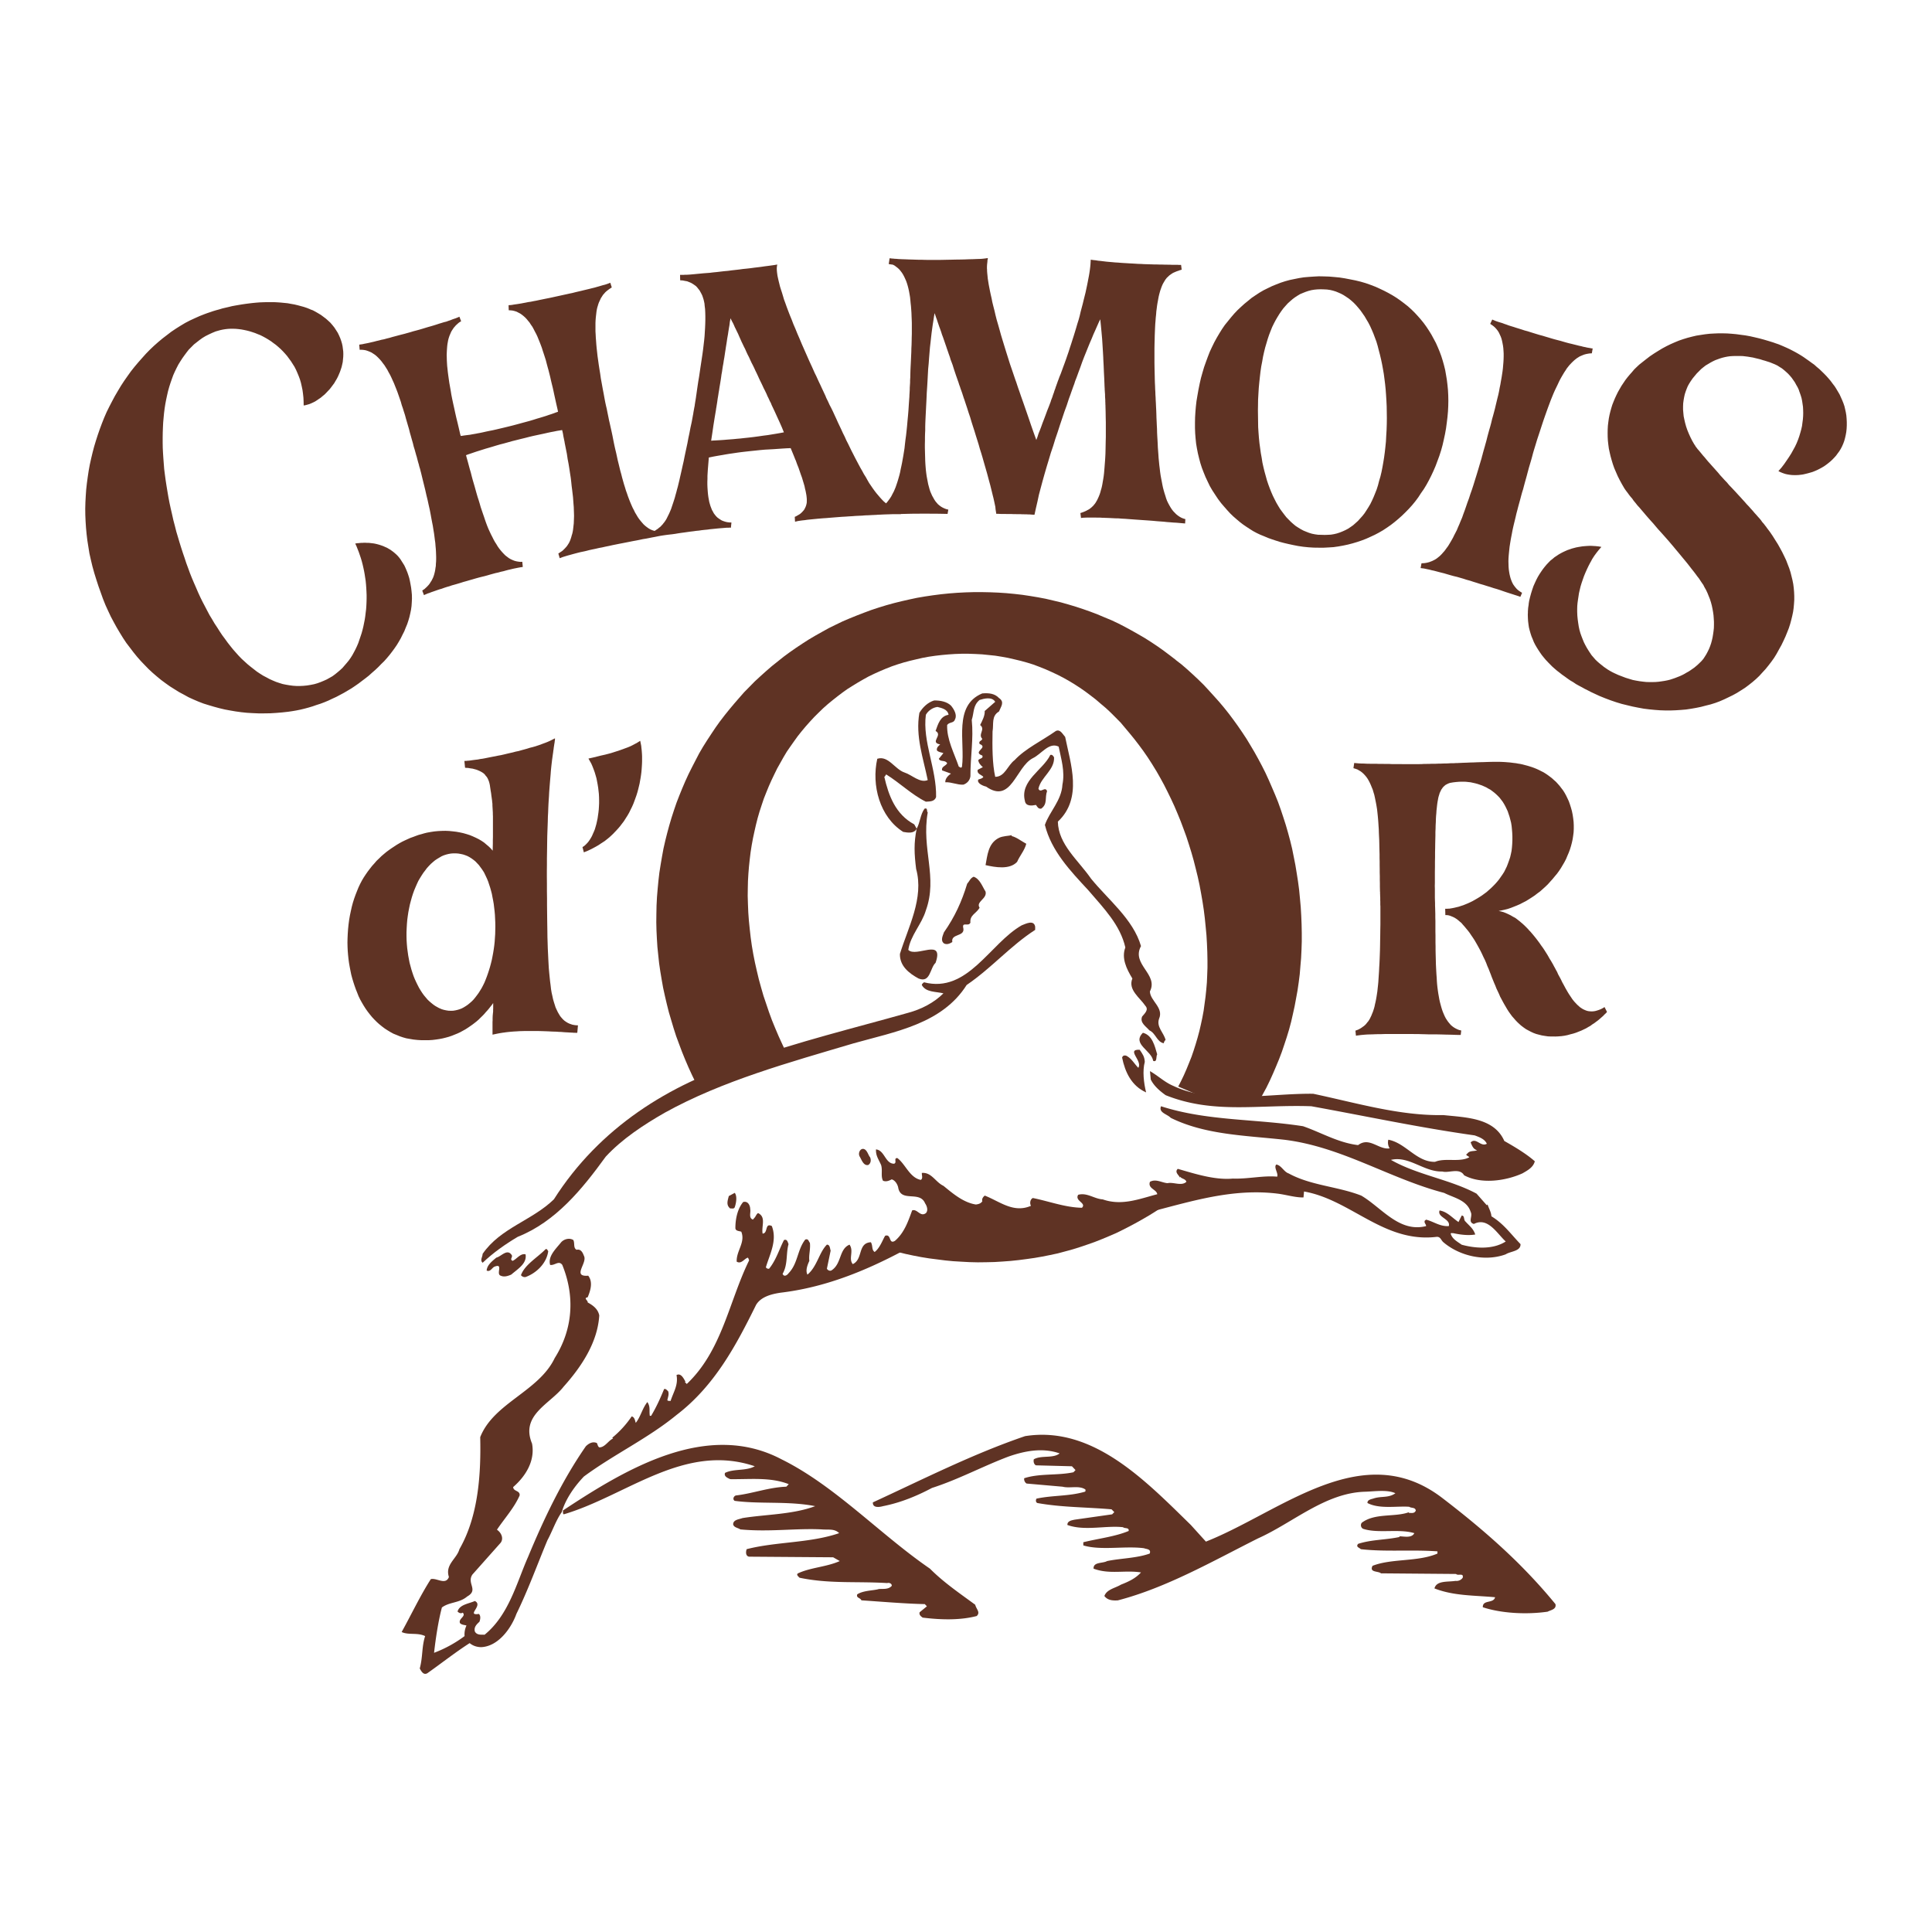
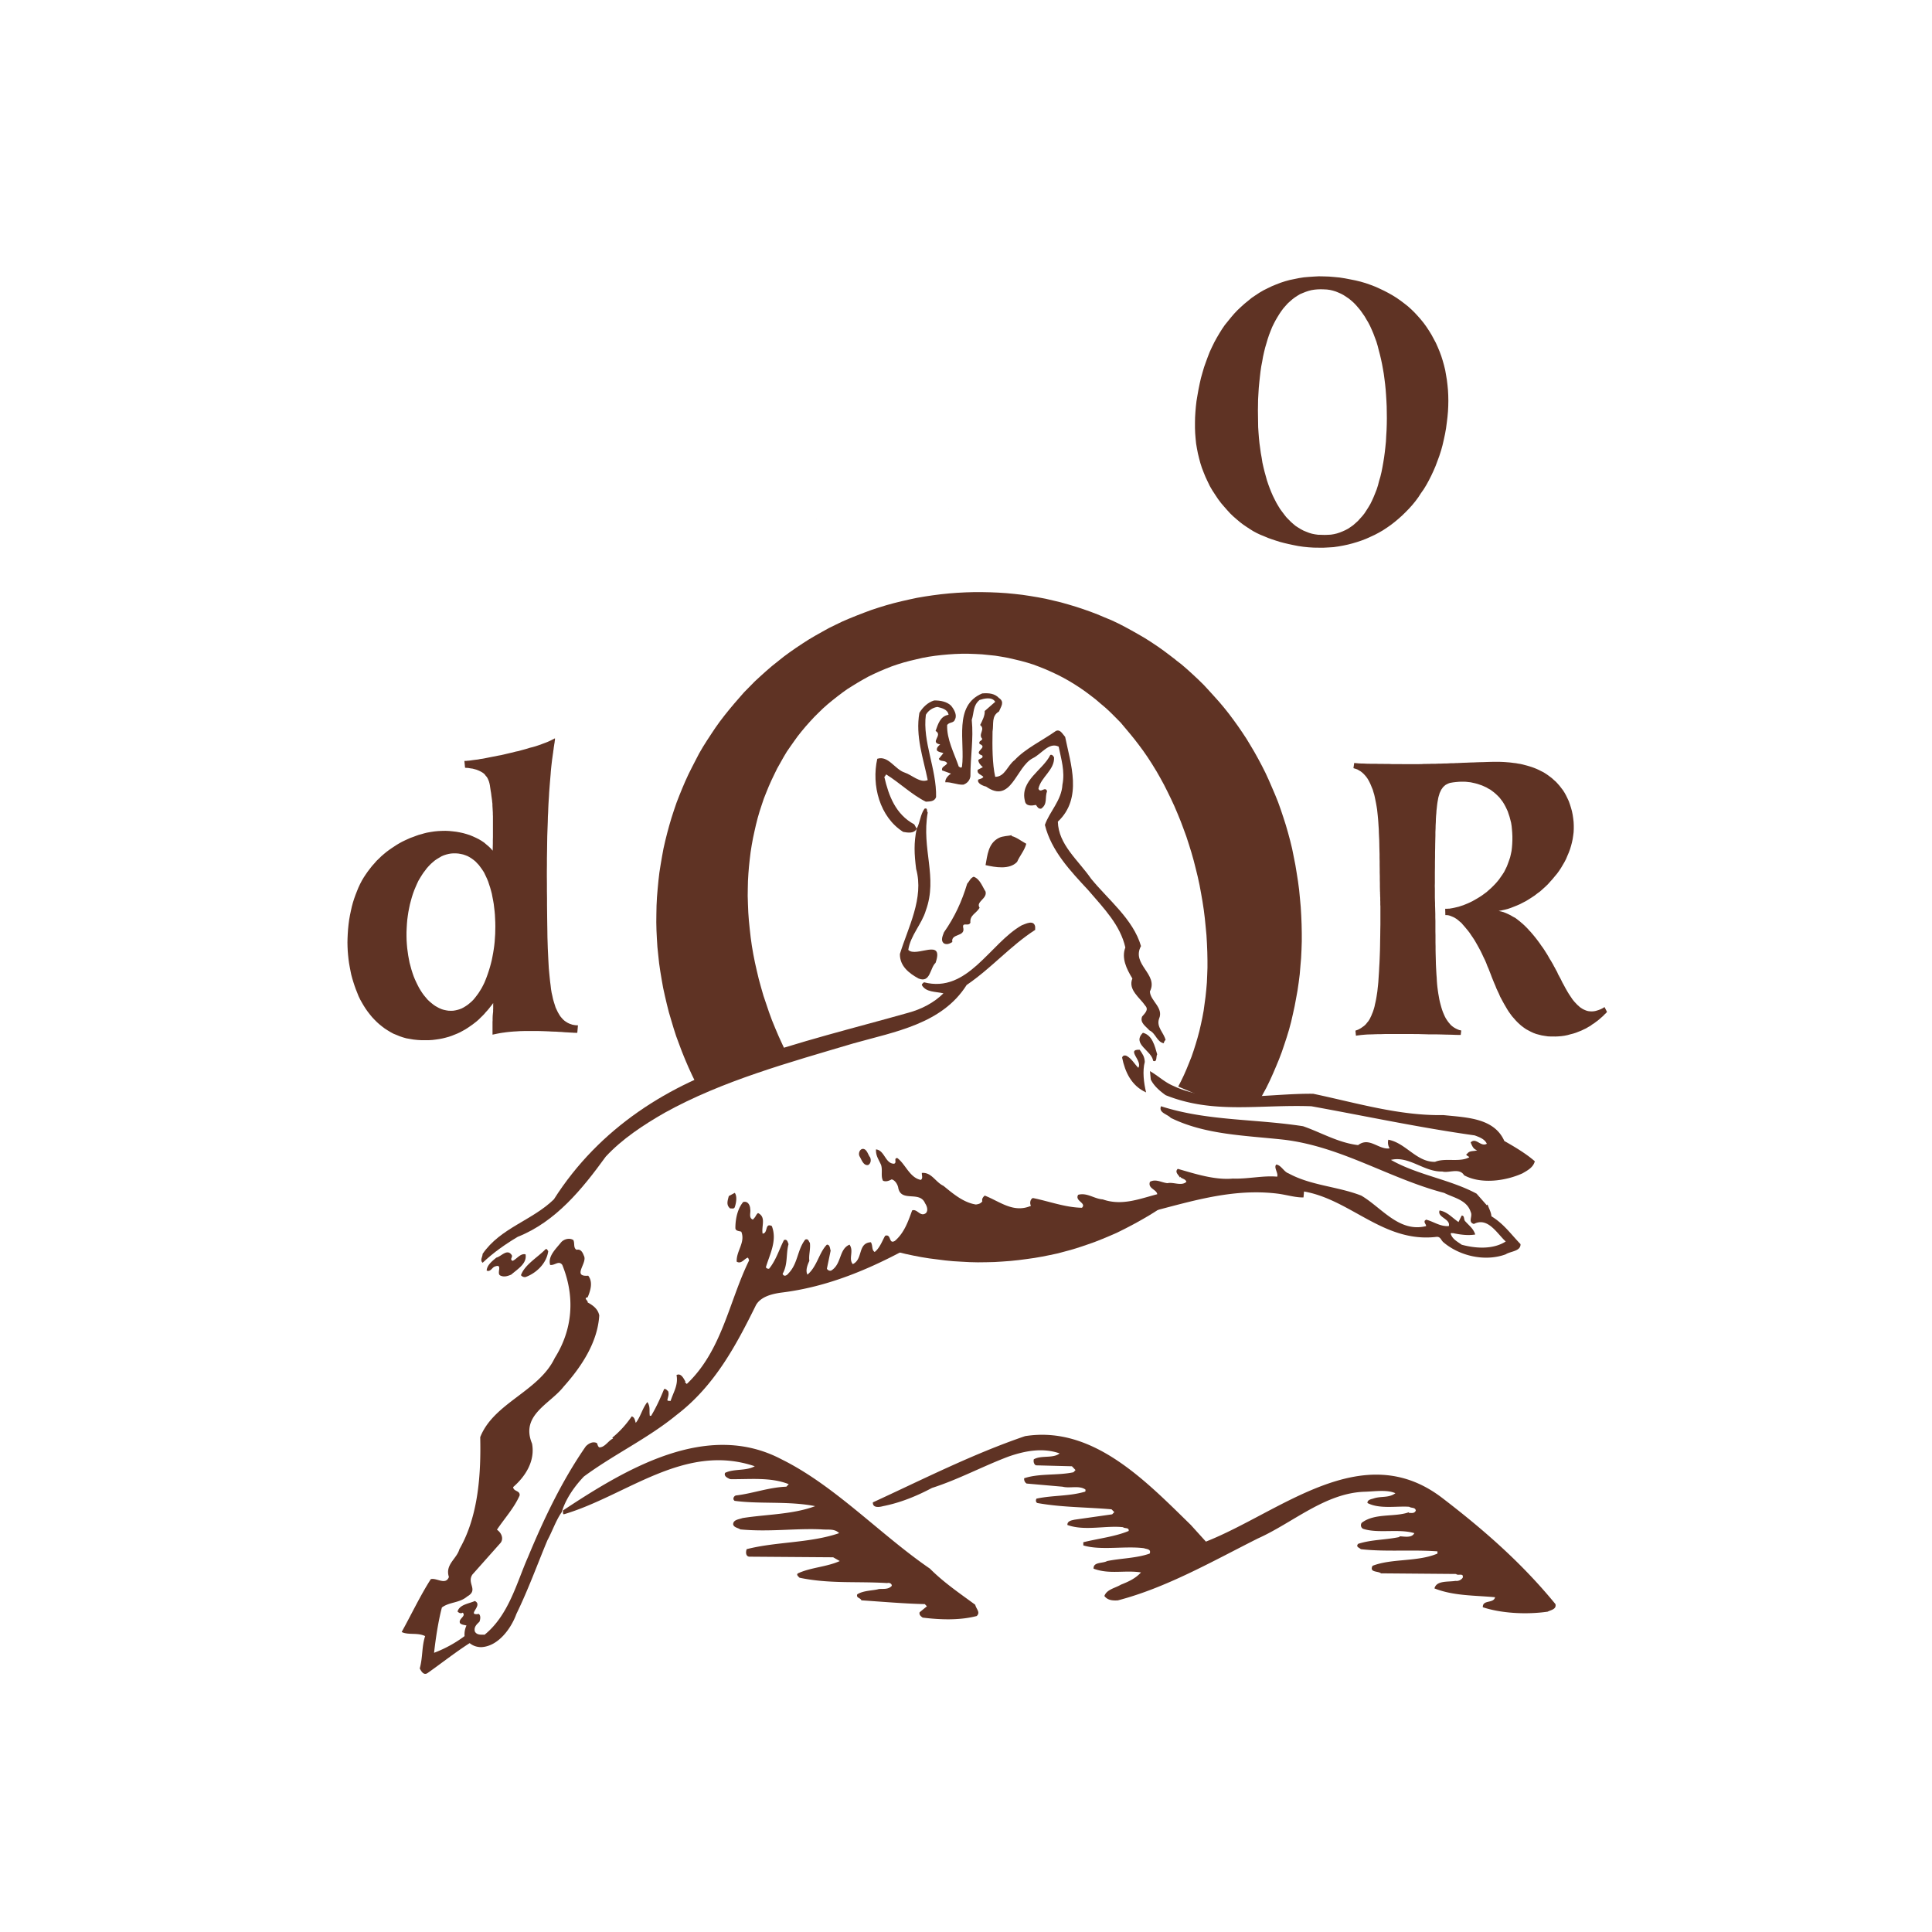
<svg xmlns="http://www.w3.org/2000/svg" width="2500" height="2500" viewBox="0 0 192.756 192.756">
  <g fill-rule="evenodd" clip-rule="evenodd">
    <path fill="#fff" d="M0 0h192.756v192.756H0V0z" />
    <path fill="#5f3324" d="M115.373 76.932l-.033-.051.033.051zM56.319 44.155h-.007l.016-.006-.009.006zM94.616 50.816l-.016-.025h.006l.01.025zM81.45 51.786v-.008l.015-.017-.015.025zM123.727 52.236l-.034-.025-.025-.032.059.057zM72.994 52.5l-.053-.035.018.01.035.025zM132.141 53.369l-.33-.01-.307-.007-.309-.043-.297-.059-.289-.087-.281-.11-.273-.111-.219-.117-.051-.026-.264-.162-.258-.167-.238-.198-.229-.203-.23-.232-.229-.235-.213-.273-.205-.272-.213-.29-.186-.307-.188-.322-.168-.332-.174-.351-.158-.365-.146-.365-.145-.392-.137-.407-.117-.426-.121-.434-.111-.452-.102-.458-.074-.477-.088-.485-.066-.483-.068-.495-.053-.527-.041-.529-.035-.543-.008-.544-.008-.57-.008-.572.008-.457.008-.604.033-.587.035-.572.053-.562.059-.551.059-.52.076-.519.094-.484.084-.484.104-.469.111-.451.129-.434.125-.425.137-.407.152-.394.154-.383.17-.348.17-.324.188-.322.188-.307.203-.298.195-.264.223-.254.223-.247.236-.213.236-.205.238-.179.258-.168.254-.153.283-.119.279-.111.281-.095.297-.076.307-.049.305-.027.314-.01.334.01.297.016.299.042.287.068.281.086.266.109.27.119.264.146.258.168.254.171.248.205.236.211.229.237.215.249.219.264.205.289.033.051.174.247.184.315.191.321.182.351.164.365.16.375.146.39.154.41.125.423.111.436.119.451.111.469.1.474.086.469.086.5.068.512.066.529.053.532.041.555.035.562.027.569.008.572.008.596-.008.594-.02.597-.035.568-.029.561-.055.554-.057.509-.07.521-.082.508-.086.486-.094.476-.111.462-.129.432-.109.426-.127.401-.154.39-.152.374-.162.359-.166.339-.191.323-.195.307-.193.296-.215.273-.223.247-.221.246-.238.214-.238.211-.254.179-.256.171-.271.144-.283.127-.277.11-.291.095-.289.068-.307.05-.312.017-.326.011zm-.067 1.274h-.504l-.51-.007-.52-.033-.51-.052-.52-.076-.52-.103-.432-.093-.436-.102-.418-.11-.406-.128-.41-.136-.383-.136-.381-.163-.375-.151-.365-.172-.359-.193-.33-.207-.348-.229-.334-.229-.322-.248-.322-.271-.027-.026-.297-.257-.307-.296-.305-.333-.291-.332-.305-.355-.316-.418-.287-.434-.273-.417-.258-.443-.211-.44-.213-.451-.188-.461-.18-.469-.15-.467-.129-.483-.119-.494-.094-.479-.084-.5-.051-.5-.041-.512-.02-.529v-.526l.01-.537.033-.544.045-.536.064-.553.096-.57.102-.578.117-.579.129-.569.154-.547.16-.543.18-.508.188-.512.195-.502.223-.479.227-.466.25-.458.262-.444.264-.425.281-.409.305-.375.309-.382.312-.365.332-.351.35-.329.348-.314.367-.3.355-.29.385-.261.391-.257.408-.238.408-.203.428-.206.432-.177.443-.171.449-.146.461-.126.449-.092.471-.096.482-.075.486-.042.502-.034.5-.027.512.01.518.017.52.044.52.05.533.083.539.104.518.103.514.125.5.146.484.17.461.177.441.198.449.213.426.221.418.236.408.254.391.274.373.28.367.289.35.315.33.325.07.076.244.264.297.339.283.349.271.375.254.383.246.4.221.408.223.417.189.425.184.441.164.443.145.459.129.46.117.475.086.494.082.493.062.51.049.512.027.526.01.536-.01.528-.027.538-.049.55-.068.562-.076.571-.102.57-.121.561-.127.553-.143.52-.172.535-.188.509-.188.504-.213.494-.221.475-.238.47-.246.449-.264.434-.281.4-.271.417-.299.401-.314.382-.332.366-.34.347-.342.332-.365.325-.365.305-.373.289-.391.273-.402.265-.416.239-.398.21-.426.197-.436.196-.439.169-.453.153-.457.136-.469.122-.477.101-.477.085-.477.068-.484.031-.494.026h.004zM52.048 55.972l-.024-.028h.009l.015.028z" />
-     <path d="M70.951 43.969l.118-.775.111-.766.121-.757.127-.757.007-.042.008-.079.018-.1.018-.103.017-.112.025-.152.026-.162.025-.17.025-.195.035-.197.034-.211.033-.221.043-.24.034-.239.043-.254.043-.255.042-.264.042-.272.035-.271.052-.275.041-.287.044-.283.05-.264.042-.289.051-.281.042-.271.043-.29.043-.271.04-.271.044-.265.042-.266.034-.246.043-.248.042-.235.033-.233.035-.211.034-.215.034-.185.025-.18.018-.171.025-.126.025-.146.018-.111.077.153.084.171.085.15.093.198.086.203.111.223.102.214.117.235.103.239.11.248.11.247v.007l.121.247.128.271.135.264.119.274.127.273.136.262.128.281.126.272.129.247.136.278.119.264.127.258.127.272.111.247.118.248.121.245.109.229.104.229.11.214.103.21.094.198.076.186.086.17.077.162.067.153.069.13.058.107.035.103.045.101.025.061.024.042.256.544.247.543.238.52.222.503.196.483-.358.068-.39.068-.418.068-.434.071-.458.058-.468.068-.501.067-.52.061-.417.043-.374.043-.366.031-.349.035-.34.026-.324.025-.086.008-.204.017-.279.019-.273.017-.245.014-.239.011-.214.017zm-28.65 15.405l.11-.051.12-.051.144-.061.153-.05.034-.009.137-.059.195-.067.195-.068.222-.078.221-.076.238-.067.23-.085.263-.086.085-.025.18-.05.263-.092.289-.079.282-.082.29-.087.288-.092.307-.085.297-.087.297-.084.297-.087.299-.084.296-.076.29-.069.28-.076.289-.085.282-.078.28-.075.265-.057.254-.072.264-.058.239-.068.229-.06.22-.05.213-.052.187-.042.188-.036.153-.032.153-.028.137-.025.111-.014.092-.018-.051-.512-.204.008-.204-.025-.187-.033-.196-.054-.186-.074-.188-.087-.17-.1-.171-.129-.178-.136-.153-.153-.162-.171-.153-.179-.153-.192-.145-.205-.136-.229-.144-.222-.136-.246-.127-.257-.128-.247-.128-.273-.127-.278-.119-.291-.111-.296-.109-.308-.104-.315-.11-.315-.11-.324-.111-.33-.094-.332-.101-.333-.111-.34-.102-.349-.093-.331-.094-.342-.102-.347-.102-.351-.093-.347-.087-.351-.102-.346-.092-.34-.093-.35-.093-.332-.052-.188-.051-.196.178-.068.204-.069.223-.075.246-.085.256-.085.281-.087.289-.092.298-.094.322-.092.35-.104.366-.111.383-.111.392-.1.398-.111.426-.12.435-.108.441-.111.426-.103.392-.102.4-.095.382-.082.366-.078.356-.076.341-.078.314-.067.314-.058.29-.061.263-.042.257-.043.05.204.042.197.026.178.035.17.102.495h-.01l.019.075.108.544.103.518.076.512.094.493.076.468.069.458.069.443.05.425.042.408.051.393.042.357.043.365.025.348.024.324.026.316.009.296.01.297.008.275-.008.262-.01.256-.009.237-.026.231-.024.212-.025.213-.034.193-.043.189-.05.151-.045.173-.053.161-.05.146-.059.136-.069.144-.077.121-.076.118-.085.118-.083.092-.095.105-.103.1-.092.093-.11.085-.111.07-.118.083-.111.067.136.47.135-.05.153-.06.161-.051.196-.06.197-.058.222-.059.22-.062.255-.069.256-.067.271-.068.29-.06.076-.015.221-.051.298-.078.314-.068.325-.067.324-.076.331-.061.332-.076.349-.07.34-.076.332-.067.34-.069.349-.067.34-.067.349-.069.34-.068.331-.06.333-.067.322-.069.323-.051.306-.06.298-.06.281-.051.282-.058.271-.052h.008l.272-.043.288-.041.29-.036.291-.032.306-.042.297-.051.298-.045.298-.039.306-.044.307-.043.298-.035.298-.042.271-.026.281-.042.291-.032.27-.025.257-.037.264-.025.245-.025.23-.024.222-.02.204-.016.203-.016.18-.017.16-.01h.146l.128-.009.111.009.016-.176.035-.343-.214-.007-.137-.019-.067-.006-.188-.044-.186-.06-.173-.068-.151-.093-.154-.104-.136-.101-.128-.129-.118-.145-.11-.146-.086-.167-.093-.161-.077-.197-.076-.196-.06-.204-.06-.213-.042-.229-.043-.23-.033-.247-.025-.246-.018-.247-.017-.255-.01-.271v-.289l.01-.283v-.289l.017-.296.018-.298.025-.307.025-.308.026-.314.025-.315.247-.05.247-.051.28-.051.297-.052.306-.05.331-.06.36-.058.374-.053.392-.059.391-.053.434-.05.45-.05.493-.051.495-.052.485-.044.467-.025.459-.026.442-.031.417-.029.407-.025.392-.015.171.415.168.409.137.349h-.007l.017.009.018.035.135.382.146.364.117.34.111.325.112.305.093.309.084.28.077.262.052.257.059.236.041.214.037.204.025.204.015.186v.197l-.006.17-.034.161-.043.154-.06.144-.068.136-.068.118-.096.111-.101.111-.11.103-.103.085-.128.076-.127.075-.118.067-.139.062.028.484.117-.025.138-.035.151-.025.17-.025.196-.025.205-.021.229-.035.239-.025.247-.025.263-.026.187-.018.085-.009.289-.025.299-.025.28-.017.315-.027.314-.025.315-.026.323-.025.331-.025.341-.018.324-.024.33-.018.332-.026.332-.017.332-.014.323-.028.297-.008.307-.018.18-.008.382-.018.05-.009.291-.01.288-.015.264-.01.258-.007.245-.009.23-.008h.764v-.017l.366-.007.426-.011.416-.008h.452l.452-.008h.476l.493.008h.51l.511.008.553.011.076-.427-.203-.05-.179-.067-.18-.085-.16-.092-.151-.111-.156-.128-.127-.145-.128-.153-.118-.179-.103-.186-.112-.197-.094-.214-.086-.197-.075-.229-.067-.248-.069-.254-.051-.264-.052-.272-.051-.271-.041-.297-.036-.3-.025-.296-.024-.314-.017-.323-.008-.314-.01-.332-.008-.333-.009-.321v-.34l.009-.349v-.352l.008-.34.018-.356v-.358l.009-.356.015-.348.017-.357.018-.351.018-.356.016-.33.019-.357.017-.351.016-.339.008-.229.018-.265.018-.271.018-.289.018-.308.017-.305.016-.317.018-.312.016-.313.053-.555.041-.562.044-.536.042-.511.058-.493.052-.477.051-.45.06-.443.058-.415.062-.383.058-.392.061-.365.076.204.069.21.084.222.076.238.077.222.086.254.093.248.093.265.085.271.103.272.094.271.1.29.093.272.018.043.077.24.102.289.095.28.102.282.082.279.104.271.096.257.085.279.083.258.085.253.085.254.085.239.083.24.079.219.068.221.075.197.062.196.066.18.06.168.051.146.042.136.043.129.032.101.026.084.027.069.017.042.151.459.145.435.145.458.154.45.136.461.143.451.146.45.137.451.139.442.141.451.121.434.133.417.129.432.119.42.119.415.117.406.113.394.104.39.1.375.104.375.086.348.082.333.078.322.078.307.068.305.059.281.057.265.025.264.035.219.035.222h.223l.209.011h.537l.01.007h.518l.195.01h.197l.188.007h.35l.145.008h.15l.129.009h.213l.092.007h.154l.238.019.264.016.143-.655.154-.662.146-.683.178-.669.188-.7.195-.696.205-.705.211-.698.213-.714.23-.68.215-.7.238-.697.219-.679.229-.68.223-.665.23-.629.211-.647.078-.211.084-.23.086-.249.094-.261.094-.266.102-.271.092-.291.111-.281.104-.279.102-.283.203-.543.18-.512.195-.507.197-.486.184-.458.189-.462.188-.433.17-.417.18-.4.168-.382.17-.384.164-.34.064.63.062.655.059.665.043.67.041.673.033.595-.006.017.006.018v.051l.035.646.027.664.033.638.025.63v.075l.008.068v.086l.01.103v.111l.008.11.008.125.01.135.01.129v.144l.006.154.01.135.008.147v.134l.008.137v.128l.01.119v.103l.016.544.008.537.012.518v1.438l-.012.441-.008.425-.008.401-.008.374-.018.375-.023.358-.027.346-.025.326-.025.305-.025.29-.035.289-.041.265-.043.247-.041.247-.045.229-.051.214-.061.204-.049.186-.051.161-.068.179-.068.161-.068.146-.068.144-.076.127-.068.119-.084.121-.086.101-.084.103-.094.086-.086.082-.102.079-.096.075-.102.059-.102.051-.109.061-.111.051-.119.05-.111.043-.117.042-.121.037.061.493.137-.019.16-.01.18-.007.188-.007h.689l.254.007h.281l.279.017h.18l.018.008h.092l.309.011.322.016.324.017.33.006.334.028.324.016.355.027.35.026.348.025.357.025.348.025.359.024.365.026.35.027.348.033.338.025.342.025.314.034.334.025.305.026.314.017.287.025.299.026.273.025.018-.333.008-.101-.084-.025-.119-.035-.189-.076-.186-.104-.17-.117-.17-.136-.143-.146-.156-.162-.137-.178-.127-.195-.119-.206-.119-.22-.111-.23-.092-.249-.076-.253-.086-.265-.076-.264-.076-.287-.062-.299-.057-.306-.062-.314-.057-.317-.047-.33-.039-.34-.043-.341-.033-.349-.035-.35-.023-.358-.027-.357-.025-.34-.016-.372-.02-.368-.023-.374-.018-.367-.008-.374-.02-.367-.016-.372-.018-.369-.01-.364-.014-.375-.018-.347-.016-.358-.02-.35-.008-.237-.018-.264-.008-.282-.018-.289-.01-.306-.016-.306-.01-.315-.006-.314-.008-.324-.012-.534-.008-.512v-1.454l.008-.451.012-.426.008-.406.016-.4.016-.374.018-.357.027-.326.025-.332.033-.305.023-.307.037-.279.033-.265.041-.264.045-.236.043-.24.041-.214.051-.21.051-.188.053-.188.059-.161.059-.171.061-.151.061-.14.068-.125.076-.129.066-.109.07-.112.066-.082.076-.097.086-.075.051-.051.035-.036.084-.075.094-.067.086-.062.092-.06.094-.058.102-.043.094-.042.104-.044.109-.042.111-.033.1-.043.121-.035.109-.031-.059-.479h-.244l-.104-.009h-.572l-.168-.009h-.197l-.195-.008h-.195l-.229-.008h-.23l-.246-.008h-.254l-.258-.01-.264-.007-.271-.01-.271-.007-.283-.018-.289-.007-.289-.019-.289-.017-.297-.015-.299-.019-.289-.017-.271-.018-.297-.025-.289-.016-.287-.027-.293-.025-.279-.025-.273-.033-.281-.034-.262-.026-.256-.042-.254-.026-.238-.036-.012.223-.016.247-.025.264-.033.271-.043.298-.051.299-.061.315-.059.314-.068.34-.076.356-.076.357-.094.373-.094.375-.092.382-.104.39-.104.393-.092.4-.109.4-.121.381-.119.409-.121.401-.125.406-.129.4-.127.401-.129.389-.127.4-.135.39-.129.376-.135.375-.129.347-.127.35-.127.348-.137.332-.121.333-.016.032-.016.044-.025.067-.027.085-.033.093-.041.11-.037.111-.051.128-.039.136-.053.136-.051.143-.043.147-.053.136-.049.143-.045.146-.049.13-.051.126-.043.119-.031.111-.174.459-.17.424-.154.42-.152.406-.152.39-.025.068-.111.314-.137.358-.137.34-.102.325-.117.304-.271-.749-.258-.738-.254-.749-.256-.74-.246-.708-.246-.696-.084-.248-.088-.254-.094-.264-.1-.298-.094-.289-.111-.307-.104-.307-.109-.322-.104-.305-.211-.614-.195-.622-.188-.595-.178-.579-.172-.561-.162-.537-.143-.518-.145-.512-.137-.468-.119-.466-.104-.453-.109-.422-.104-.419-.076-.393-.086-.373-.076-.358-.066-.34-.061-.314-.049-.315-.043-.27-.025-.265-.027-.266-.018-.229v-.16l-.01-.061v-.204l.01-.188.018-.17.01-.085.008-.076v-.078l.01-.068.018-.069.008-.05v-.076l-.105.016-.125.018-.145.018-.154.017-.17.014-.379.011-.404.017-.415.01-.427.017-.433.009-.451.006-.434.01-.453.008-.458.01-.443.007H92.49l-.305-.007-.29-.01h-.298l-.281-.008-.273-.01-.254-.006-.247-.009-.255-.011-.229-.006-.221-.01-.205-.009-.188-.019-.171-.007-.161-.018-.134-.007-.121-.018-.102-.009-.086.578.213.035.194.025.179.092.161.122.163.126.145.136.135.163.127.168.119.188.111.212.094.203.095.214.084.237.074.247.07.271.06.272.051.283.051.297.032.299.027.305.035.314.025.332.023.333.011.33.015.349.011.321v1.084l-.011.357-.006.365-.009.365-.019.367-.007.372-.018.376-.016.365-.017.364-.019.359-.016.357-.01.365-.007.357v.035l-.01.049v.078l-.008.094v.212l-.007.129-.009.136-.009.146-.009.143v.145l-.007.153-.009.154-.008.136-.01.145-.003.153-.009.119-.009.118-.041.586-.035.54-.044.534-.05.518-.044.512-.049.476-.051.46-.061.442-.05.427-.043.407-.058.372-.062.383-.066.367-.061.34-.067.324-.069.314-.058.307-.069.278-.075.265-.077.264-.076.239-.078.228-.076.221-.086.204-.086.204-.093.172-.083.161-.086.169-.075.111-.019.036-.101.142-.102.137-.093.121-.103.118-.025.024-.036-.034-.194-.163-.18-.185-.186-.205-.18-.211-.188-.222-.17-.221-.187-.257-.178-.262-.188-.274-.164-.287-.165-.299-.189-.298-.168-.314-.182-.315-.179-.332-.176-.333-.179-.34-.172-.339-.18-.35-.161-.331-.178-.367-.178-.346-.163-.368-.179-.355-.161-.357-.171-.358-.169-.357-.163-.365-.168-.361-.162-.354-.171-.351-.169-.321-.155-.342-.169-.34-.092-.23-.111-.234-.127-.274-.129-.273-.128-.28-.143-.297-.137-.298-.135-.3-.154-.307-.272-.612-.271-.586-.255-.579-.248-.561-.239-.543-.221-.529-.222-.511-.196-.483-.205-.476-.168-.443-.18-.436-.161-.415-.153-.408-.136-.383-.136-.367-.102-.349-.1-.332-.103-.314-.093-.297-.069-.282-.068-.273-.052-.229-.05-.229-.016-.085-.019-.136-.025-.19-.018-.193-.006-.172.007-.143.018-.136.025-.128-.289.049-.306.043-.324.044-.331.041-.341.051-.35.044-.356.042-.374.051-.375.042-.374.037-.356.049-.383.044-.375.042-.382.051-.375.033-.365.042-.357.043-.365.035-.35.043-.333.025-.322.024-.315.032-.281.025-.281.028-.264.024-.246.02-.23.014h-.179l-.154.011h-.366l.011.543.254.017.221.044.221.039.197.078.187.077.178.103.162.11.155.111.127.136.111.143.119.146.093.168.094.172.086.179.067.197.06.185.051.214.042.201.018.214.042.333.017.346.009.359v.382l-.009.375-.017.4-.025.416-.025.418-.042.432-.052.444-.052.442-.061.454-.068.458-.068.452-.069.45-.067.46-.068.459-.077.453-.068.449-.067.459-.062.443-.007.034-.008.053-.01.066-.008.084-.016.095-.017.11-.018.12-.024.128-.018.126-.025.146-.016.145-.028.127-.025.137-.026.142-.025.137-.026.146-.015.128-.026.108-.018.111-.109.59-.121.551-.102.536-.11.519-.093.503-.102.475-.094.439-.095.454-.084.426-.094.409-.086.39-.084.374-.084.365-.076.343-.08.33-.076.315-.084.3-.069.272-.078.271-.067.254-.078.247-.074.229-.078.231-.068.204-.068.205-.076.185-.077.18-.077.17-.077.153-.075.151-.068.14-.076.133-.085.127-.085.12-.086.103-.076.103-.093.092-.087.102-.093.079-.102.075-.085.078-.103.067-.102.069-.094.067-.042.015-.035-.006-.194-.062-.179-.075-.179-.103-.169-.12-.162-.126-.171-.153-.144-.164-.152-.178-.153-.195-.137-.196-.134-.228-.135-.223-.119-.246-.13-.247-.117-.265-.119-.278-.111-.283-.11-.289-.103-.305-.102-.281-.094-.315-.102-.322-.094-.332-.093-.333-.083-.332-.096-.34-.084-.348-.085-.35-.086-.346-.077-.358-.075-.349-.086-.358-.076-.332-.076-.359-.068-.346-.069-.357-.076-.357-.076-.34-.078-.351-.052-.236-.059-.248-.052-.264-.059-.289-.061-.298-.058-.299-.069-.287-.068-.308-.06-.307-.102-.562-.102-.536-.095-.526-.092-.503-.068-.483-.077-.469-.068-.443-.059-.426-.058-.408-.043-.4-.043-.382-.034-.365-.025-.351-.026-.328-.016-.326-.019-.314v-.842l.01-.239.018-.239.025-.236.025-.214.025-.212.033-.196.044-.197.052-.168.05-.172.061-.168.068-.146.067-.144.06-.135.042-.061h.008l-.008-.007.042-.055.076-.125.085-.121.095-.1.084-.103.102-.094.111-.093.111-.085.102-.076.12-.077.119-.076-.146-.467-.11.042-.127.05-.145.049-.161.054-.18.043-.195.057-.205.061-.222.061-.229.067-.248.059-.264.067-.254.061-.281.067-.279.069-.29.067-.29.068-.306.079-.28.057-.306.068-.315.068-.307.068-.306.067-.308.067-.306.068-.306.062-.299.059-.289.06-.296.06-.282.061-.279.051-.272.057-.257.035-.237.05-.23.042-.229.044-.213.035-.196.031-.186.026-.17.025-.146.027-.146.017-.11.007-.094.009.017.502.204.01.206.025.195.05.188.061.178.093.179.093.161.111.17.136.162.145.153.161.144.179.136.161.137.215.145.204.129.236.118.233.136.254.12.253.11.272.111.271.112.29.108.289.096.309.102.307.102.314.102.323.085.332.084.314.093.332.086.341.085.339.077.348.084.35.087.35.076.34.075.357.077.348.078.356.076.34.077.333.076.35-.204.069-.214.081-.246.086-.247.079-.271.095-.299.094-.304.092-.325.095-.349.111-.365.109-.383.104-.408.11-.435.119-.442.119-.443.11-.425.104-.4.094-.392.093-.375.085-.347.067-.323.068-.299.068-.289.061-.281.05-.077.018-.187.033-.246.042-.222.042-.222.026-.187.024-.187.025-.162.027-.154.016-.06-.212-.128-.561-.127-.537-.126-.511-.111-.493-.104-.483-.101-.45-.094-.443-.084-.426-.067-.417-.07-.392-.068-.383-.051-.356-.05-.357-.044-.334-.034-.321-.034-.308-.017-.271-.016-.29-.006-.263-.008-.254.008-.246.011-.229.016-.233.017-.204.025-.203.034-.188.034-.188.043-.168.051-.162.059-.161.061-.139.058-.143.052-.104h.007l-.007-.006.017-.026.077-.119.077-.12.085-.12.093-.101.085-.103.102-.093.103-.094.11-.094.103-.068.118-.067-.171-.457-.102.049-.129.051-.144.06-.153.049-.178.062-.188.077-.203.067-.213.078-.238.057-.222.07-.254.076-.256.085-.272.086-.282.083-.278.078-.283.085-.306.094-.289.085-.306.083-.298.078-.307.094-.306.085-.297.083-.315.079-.282.074-.289.078-.289.076-.289.086-.281.069-.272.076-.265.052-.254.068-.255.058-.229.062-.223.05-.213.05-.194.043-.18.035-.169.032-.146.035-.134.019-.121.017-.092.016.016.172.027.338h.21l.206.018.195.034.188.061.194.076.188.084.171.111.179.118.162.135.17.164.161.169.153.179.151.203.146.19.145.229.145.229.127.245.144.255.128.265.127.282.129.28.118.297.12.299.119.308.109.312.112.324.112.324.092.332.112.323.102.331.11.34.094.35.102.351.101.347.104.35.085.348.101.35.096.347.102.351.085.348.101.325.094.34.009.032.016.053.019.076.025.085.033.094.026.109.034.13.034.128.034.132.043.147.042.136.034.154.042.142.044.137.033.136.034.138.034.117.026.112.136.562.136.551.128.521.11.493.119.484.102.475.103.451.086.443.076.418.077.408.076.381.06.384.059.356.043.323.041.332.045.315.023.308.027.289.016.271.01.271.008.247v.248l-.008.229-.018.222-.007.204-.034.204-.026.188-.035.179-.041.169-.043.162-.052.152-.05.128-.069.136-.067.136-.078.118-.076.122-.077.118-.083.101-.044.045-.052.058-.092.093-.102.093-.103.096-.109.075-.121.085.168.448zM151.689 59.544l-.263-.092-.274-.086-.289-.094-.289-.092-.297-.096-.298-.101-.315-.111-.322-.103-.322-.093-.334-.111-.334-.1-.346-.111-.334-.095-.34-.11-.332-.102-.338-.112-.342-.092-.316-.104-.322-.093-.315-.092-.322-.076-.315-.086-.296-.086-.291-.085-.016-.008-.275-.068-.27-.068-.256-.068-.252-.067-.242-.051-.221-.06-.211-.042-.197-.044-.168-.032-.164-.019-.135-.017.086-.475.133-.011.147-.007.128-.018.137-.025.125-.032.129-.035.129-.051.135-.051.119-.059.125-.062.129-.075.121-.085.117-.094.127-.103.119-.112.121-.125.117-.136.127-.139.112-.15.129-.179.127-.17.119-.194.117-.196.129-.222.129-.23.119-.246.125-.24.139-.271.119-.289.136-.307.127-.316.143-.332.121-.348.139-.375.133-.382.136-.4.155-.417.142-.441.154-.433.153-.469.154-.5.16-.512.162-.536.16-.544.036-.112.035-.128.041-.127.037-.126.041-.147.033-.143.043-.136.033-.145.043-.145.033-.135.036-.11.033-.129.033-.102.027-.102.026-.093.017-.069.016-.053.01-.031.093-.34.084-.34.092-.343.096-.347.102-.35.095-.355.084-.36.1-.348.094-.349.093-.355.078-.333.084-.35.086-.357.086-.34.075-.351.06-.339.07-.33.057-.342.061-.33.05-.324.049-.323.037-.307.026-.315.025-.289.016-.289.008-.298v-.271l-.016-.273-.018-.264-.033-.254-.045-.239-.049-.239-.056-.219-.078-.215-.094-.203-.086-.186-.111-.179-.127-.162-.137-.153-.15-.136-.172-.128-.17-.111.203-.434.096.043.107.042.119.052.145.051.17.057.173.053.194.057.203.079.205.068.23.086.239.075.256.078.253.083.28.086.273.085.28.093.298.079.291.093.299.093.305.094.305.092.298.078.307.094.289.085.307.093.295.085.3.078.288.074.293.086.269.077.281.076.264.061.264.067.238.058.238.061.231.049.203.055.203.039.18.043.17.028.144.024.119.026.119.008-.084.486-.138.006-.127.011-.145.025-.137.026-.134.033-.135.042-.127.053-.137.058-.138.06-.12.076-.025.017-.111.067-.135.105-.127.1-.119.111-.135.128-.129.136-.119.126-.137.171-.127.161-.119.19-.136.203-.127.212-.129.22-.135.24-.129.255-.125.271-.137.283-.144.296-.139.315-.137.333-.14.347-.137.367-.137.365-.144.401-.147.415-.152.436-.152.458-.155.476-.162.493-.17.511-.162.535-.168.546-.086.298-.078.298-.084.304-.084.29-.086.289-.084.282-.068.262-.068.249-.059.228-.094.341-.096.34-.091.339-.094.359-.102.324-.095.346-.092.351-.094.34-.096.348-.091.357-.094.35-.078.34-.084.35-.084.339-.078.332-.075.348-.06.325-.061.312-.06.325-.051.314-.051.323-.033.299-.031.305-.028.299-.019.287-.008.275.008.278.008.266.019.253.035.247.041.239.053.229.057.204.078.214.078.186.1.19.119.169.127.16.129.146.162.137.17.117.179.111-.17.4zM118.596 66.774l-.578-.451.552.427.026.024zM166.678 70.883h-.528l-.537-.018-.535-.04-.537-.053-.551-.068-.545-.101-.552-.11-.538-.129-.552-.135-.561-.17-.554-.189-.561-.211-.563-.229-.55-.256-.291-.136-.295-.154-.309-.153-.287-.161-.307-.161-.291-.162-.279-.189-.289-.168-.273-.189-.264-.194-.272-.19-.255-.202-.254-.194-.25-.214-.239-.212-.228-.231-.176-.179-.01-.007-.017-.025-.213-.223-.197-.236-.194-.24-.179-.257-.168-.253-.165-.264-.152-.263-.137-.275-.109-.278-.119-.282-.094-.287-.086-.3-.078-.315-.043-.306-.039-.313-.017-.299-.01-.34.01-.194v-.138l.025-.339.053-.351v-.058l.048-.297.086-.358.104-.382.117-.374.121-.351.143-.322.146-.315.151-.289.164-.273.168-.254.179-.256.18-.229.186-.222.187-.196.188-.194.211-.164.197-.169.222-.146.202-.136.222-.126.211-.11.223-.103.213-.094.228-.077.215-.076.221-.058.203-.054.223-.042.201-.033.215-.034.195-.017.205-.016.188-.011.185-.007.17.007.18.011.162.008.16.017.16.017.139.025.135.025-.247.283-.236.297-.223.304-.214.332-.143.273-.035.053-.178.34-.162.34-.152.339-.147.357-.117.333-.119.347-.104.341-.084.349-.076.332-.051.339-.05.324-.043.316-.026.297-.008.297v.273l.016.392.035.365.049.359.055.356.072.339.094.332.113.315.117.298.121.297.143.283.146.263.155.254.16.246.162.24.193.222.18.21.205.197.193.169.213.172.164.125.006.011.035.032.223.154.211.145.23.137.211.117.231.112.375.171.375.143.357.136.366.112.339.103.34.067.34.058.334.043.332.035.313.008h.324l.306-.008.295-.025.301-.042.287-.044.276-.053.271-.066.262-.085.246-.085.238-.093.239-.094.24-.11.211-.111.215-.128.203-.111.195-.128.18-.126.187-.129.16-.135.162-.136.196-.187.193-.189.192-.221.15-.229.154-.247.135-.255.129-.264.109-.271.102-.298.078-.289.068-.3.049-.296.045-.315.035-.314.008-.323v-.315l-.02-.317-.023-.323-.045-.322-.058-.324-.067-.322-.086-.323-.101-.316-.127-.316-.121-.304-.145-.307-.17-.298-.099-.203-.139-.196-.154-.23-.145-.221-.168-.211-.187-.257-.19-.247-.203-.254-.203-.264-.213-.272-.223-.272-.236-.283-.229-.279-.24-.289-.238-.282-.238-.289-.254-.298-.246-.289-.248-.28-.256-.289-.254-.283-.254-.278-.24-.283-.244-.289-.248-.272-.231-.262-.238-.273-.221-.263-.221-.257-.207-.246-.211-.229-.187-.239-.186-.222-.144-.211-.172-.197-.152-.194-.127-.179-.12-.154-.111-.152-.094-.137-.238-.408-.223-.409-.201-.398-.179-.41-.172-.399-.141-.4-.123-.407-.109-.393-.092-.401-.078-.365-.051-.39-.043-.383-.02-.374-.005-.376.005-.372.02-.367.043-.365.051-.366.068-.35.084-.346.096-.344.099-.321.127-.323.137-.331.147-.316.154-.314.178-.308.17-.296.195-.29.195-.29.215-.279.221-.264.228-.257.221-.263.246-.239.256-.239.256-.203.408-.322.4-.308.416-.279.409-.256.408-.247.426-.229.416-.203.41-.18.414-.171.426-.145.435-.133.432-.112.435-.103.434-.069.441-.067.444-.051.443-.025.432-.018h.443l.451.011.451.032.452.042.457.062.443.058.467.084.461.104.459.108.451.121.461.136.467.144.269.096.274.092.283.117.279.12.273.121.288.135.281.145.273.144.287.162.28.168.267.172.264.187.269.188.264.194.266.188.246.223.256.211.238.229.238.232.229.236.213.239.214.254.194.264.197.255.127.197.051.084.162.272.16.273.135.298.129.289.119.298.101.298.069.297.068.307.051.315.027.323.016.332v.332l-.016.333-.037.34-.056.303-.069.3-.078.279-.101.273-.12.273-.129.245-.142.231-.164.22-.16.221-.178.197-.188.195-.195.181-.215.177-.201.154-.213.151-.232.137-.219.119-.238.12-.231.1-.238.095-.236.069-.239.067-.24.059-.221.051-.23.034h-.023l-.205.025-.239.009h-.22l-.221-.009-.213-.025-.205-.034-.195-.042-.194-.061-.181-.068-.176-.075-.164-.086.306-.348.272-.355.248-.36.236-.349.221-.349.197-.356.178-.324.164-.349.143-.356.119-.339.103-.344.094-.34.074-.332.043-.339.043-.323.025-.324.008-.314-.008-.315-.015-.297-.043-.298-.043-.29-.059-.289-.086-.282-.095-.271-.049-.127-.043-.145-.119-.254-.139-.239-.133-.248-.152-.218-.162-.232-.172-.204-.188-.204-.193-.178-.205-.18-.213-.171-.232-.144-.227-.145-.248-.119-.246-.1-.254-.103-.24-.076-.238-.077-.247-.069-.228-.075-.248-.061-.246-.058-.246-.061-.256-.042-.248-.042-.264-.033-.246-.028-.254-.008h-.51l-.255.008-.256.017-.256.036-.254.05-.248.061-.244.075-.239.086-.23.085-.246.118-.238.129-.239.143-.23.136-.221.171-.23.187-.213.215-.221.22-.205.245-.211.256-.195.28-.155.247-.136.246-.11.264-.101.273-.088.271-.065.298-.052.299-.041.306-.012.313v.317l.027.322.032.332.07.34.078.34.1.358.121.351.142.346.162.358.18.358.205.356.069.094.066.12.094.119.107.143.123.136.127.154.147.178.152.187.16.178.17.207.17.204.195.212.186.213.053.058.154.171.203.229.205.229.203.247.221.24.222.246.231.236.211.257.23.237.231.246.219.233.222.246.231.247.213.237.211.231.205.237.213.221.195.222.195.212.178.214.18.196.169.194.163.178.144.179.119.172.139.152.109.144.1.129.051.059.033.058.318.419.28.409.261.417.258.408.229.407.22.408.196.401.189.4.152.399.155.399.127.4.101.4.092.374.078.391.051.4.033.391.018.4v.393l-.026.398-.035.401-.056.399-.086.408-.096.393-.109.407-.135.418-.164.416-.17.418-.196.426-.21.433-.241.431-.244.444-.246.4-.275.384-.28.364-.289.358-.322.349-.309.34-.33.314-.357.307-.367.29-.375.28-.399.254-.41.257-.406.222-.436.212-.423.203-.45.195-.437.162-.465.146-.477.119-.484.127-.492.101-.496.086-.502.076-.51.043-.518.034-.511.019v-.003zM26.368 71.172l.596-.007.578-.036.603-.05.614-.068.408-.06.399-.068.409-.083.4-.096.408-.11.399-.119.392-.137.4-.128.399-.151.392-.163.391-.187.39-.178.385-.204.381-.203.376-.222.374-.222.367-.247.339-.236.349-.265.339-.256.334-.262.322-.29.323-.281.306-.289.297-.306.29-.282.273-.307.263-.314.256-.331.237-.323.229-.333.206-.34.195-.34.17-.346.179-.351.143-.358.146-.349.119-.357.102-.348.085-.365.076-.366.052-.375.025-.374.017-.365-.007-.376-.035-.372-.042-.35-.059-.333-.061-.321-.067-.297-.086-.275-.093-.272-.103-.253-.103-.24-.109-.23-.128-.203-.129-.204-.117-.187-.128-.17-.145-.172-.144-.144-.153-.136-.162-.135-.152-.111-.155-.111-.127-.068-.034-.025-.17-.096-.162-.068-.162-.075-.162-.061-.169-.057-.162-.05-.161-.043-.154-.036-.161-.032-.153-.019-.145-.016-.154-.019-.143-.007h-.128l-.136-.01h-.128l-.12.01h-.109l-.111.007-.102.01-.077.009-.075.007h-.078l-.051.017h-.051l-.042.011-.034.006h-.018v.009l.128.274.11.279.111.282.102.297.103.304.093.309.084.321.077.333.069.323.06.332.049.323.052.341.035.357.025.348.019.348.015.359v.349l-.009.356-.016.357-.025.357-.044.35-.042.358-.051.33-.068.342-.069.34-.085.348-.092.331-.111.332-.111.326-.11.323-.129.303-.145.307-.152.289-.161.298-.172.272-.194.274-.196.237-.214.247-.211.246-.238.221-.239.204-.253.205-.265.196-.281.161-.29.162-.297.134-.314.13-.324.118-.323.093-.357.071-.36.058-.356.035-.34.016h-.348l-.357-.024-.204-.027-.138-.018-.34-.057-.34-.069-.333-.103-.33-.111-.324-.136-.322-.144-.315-.171-.323-.168-.324-.204-.307-.204-.306-.239-.307-.239-.313-.255-.289-.264-.298-.272-.298-.307-.281-.315-.279-.315-.273-.339-.273-.348-.265-.367-.271-.365-.255-.382-.254-.401-.265-.4-.238-.408-.255-.417-.229-.433-.232-.444-.237-.45-.222-.451-.22-.476-.204-.476-.212-.485-.205-.483-.194-.486-.18-.495-.188-.51-.17-.518-.178-.519-.171-.53-.161-.518-.161-.543-.155-.519-.134-.537-.155-.585-.133-.598-.131-.568-.127-.587-.109-.572-.094-.553-.094-.569-.085-.553-.076-.562-.07-.552-.042-.535-.041-.544-.035-.536-.026-.513-.008-.509v-.51l.008-.51.018-.493.024-.495.043-.478.044-.465.058-.46.069-.441.084-.442.094-.437.095-.415.117-.417.128-.401.136-.39.136-.376.163-.365.17-.35.179-.347.195-.315.203-.314.213-.297.222-.3.213-.271.255-.254.256-.258.279-.218.283-.222.288-.207.306-.185.325-.162.33-.154.34-.142.238-.069.238-.067.248-.053.255-.042.253-.028.249-.014h.263l.264.008.28.025.273.035.272.05.282.06.27.069.273.085.281.094.273.111.27.107.274.139.263.144.127.075.129.078.263.169.237.178.248.18.238.203.23.206.229.229.212.23.213.246.187.255.195.264.18.283.171.27.152.298.135.307.138.333.119.321.1.34.079.351.076.364.05.364.043.394.018.389.007.402.189-.033.196-.054.194-.057.188-.078.204-.094.179-.092.187-.121.17-.118.016-.008.188-.129.178-.152.189-.153.17-.17.168-.179.171-.178.155-.198.151-.203.153-.203.129-.223.127-.212.119-.23.103-.237.101-.24.084-.245.078-.237.06-.258.051-.235.025-.258.026-.271.007-.256-.007-.264-.035-.272-.034-.263-.058-.265-.079-.264-.093-.262-.118-.272-.128-.265-.161-.253-.179-.276-.196-.245-.204-.237-.213-.197-.229-.204-.248-.186-.253-.189-.266-.16-.263-.154-.271-.144-.249-.092-.05-.028-.297-.119-.298-.1-.315-.086-.323-.087-.323-.076-.332-.058-.332-.061-.34-.034-.357-.035-.341-.024-.35-.017h-.687l-.349.01-.366.014-.349.027-.349.034-.356.042-.34.044-.35.051-.349.058-.341.059-.33.061-.314.078-.326.075-.323.076-.314.096-.306.082-.289.087-.297.102-.282.094-.273.1-.502.197-.494.221-.492.228-.459.24-.468.28-.46.289-.458.308-.443.339-.443.34-.425.356-.425.376-.409.39-.391.401-.374.418-.383.433-.365.432-.366.461-.34.476-.341.487-.315.482-.307.512-.304.519-.281.528-.273.526-.265.536-.244.561-.223.561-.213.572-.204.586-.186.579-.179.595-.152.579-.146.611-.136.615-.111.612-.093.621-.085.629-.068.619-.043.623-.034.63-.017.646.007.629.028.647.042.638.06.638.076.63.102.644.102.64.144.636.152.639.188.68.204.655.213.655.231.647.219.614.248.619.264.58.272.579.289.543.299.544.313.528.315.512.332.5.358.469.348.458.367.453.373.424.383.399.382.393.41.382.416.358.434.358.434.321.442.315.46.289.467.29.477.255.46.254.484.221.502.215.511.196.52.161.517.153.527.143.545.13.537.1.542.093.563.078.569.06.57.033.58.025h.586zM115.186 76.661l-.731-.98.025.035.706.945zM155.652 78.437l-.041-.024.034.016.007.008zM155.678 78.455h-.008l-.018-.018.026.018zM58.25 85.038l-.136-.527.154-.093.145-.126.144-.146.136-.152.128-.18.119-.188.12-.212.093-.214.102-.23.093-.228.077-.264.076-.265.06-.272.061-.289.041-.289.042-.288.034-.306.019-.308.015-.314v-.305l-.007-.323-.017-.316-.035-.314-.034-.298-.051-.315-.059-.314-.06-.307-.085-.298-.092-.306-.104-.29-.11-.281L59 76.2l-.145-.262-.146-.257.425-.094.417-.102.41-.102.408-.091.4-.104.383-.112.366-.118.365-.12.367-.134.348-.127.331-.137.332-.171.315-.171.298-.187.034.164.034.169.035.186.016.171.024.204.018.211.016.232.009.23v.493l-.009.254-.016.264-.018.264-.024.279-.035.275-.042.279-.05.283-.052.296-.069.29-.068.279-.076.289-.092.298-.103.29-.111.306-.11.291-.128.289-.144.288-.145.298-.161.28-.18.281-.177.28-.206.272-.203.264-.23.265-.23.245-.238.248-.256.24-.238.204-.033.025-.289.229-.316.203-.322.214-.332.187-.349.186-.375.179-.383.153zM152.564 92.806l-.048-.033.021.006.027.027zM152.58 92.815l-.016-.009.016.009zM145.785 103.004l-.019-.024.019.016v.008z" fill="#5f3324" />
    <path fill="#5f3324" d="M155.119 103.412h-.342l-.341-.014-.297-.044-.315-.051-.279-.071-.281-.074-.272-.101-.26-.121-.238-.125-.236-.127-.221-.153-.228-.172-.094-.076-.01-.008-.025-.027-.069-.059-.203-.189-.187-.193-.186-.215-.18-.203-.169-.231-.163-.228-.152-.239-.144-.248-.145-.246-.137-.246-.136-.256-.137-.254-.119-.281-.127-.269-.129-.274-.109-.281-.12-.274-.113-.279-.117-.287-.102-.275-.111-.282-.109-.283-.12-.269-.119-.315-.134-.308-.147-.297-.137-.298-.142-.289-.155-.289-.154-.279-.15-.264-.154-.263-.163-.248-.17-.245-.152-.23-.172-.223-.17-.204-.162-.195-.16-.179-.15-.179-.174-.143-.168-.146-.16-.119-.174-.11-.152-.075-.163-.068-.162-.063-.025-.006-.125-.035-.154-.018h-.145l-.017-.63h.162l.187-.014h.076l.112-.019.203-.035.197-.041.213-.051.211-.05.23-.079.211-.066.231-.094.228-.094.241-.11.228-.112.238-.135.239-.138.23-.141.236-.154.231-.17.23-.169.213-.19.221-.195.211-.206.205-.21.197-.223.188-.228.177-.254.168-.24.164-.255.137-.273.135-.279.111-.291.11-.306.105-.306.074-.315.069-.331.041-.35.027-.349.016-.382v-.375l-.016-.357-.027-.332-.032-.333-.052-.33-.076-.298-.079-.298-.093-.279-.092-.275-.119-.255-.119-.245-.036-.069-.035-.017-.025-.025.06.042-.091-.16-.137-.222-.154-.203-.153-.198-.17-.178-.187-.179-.178-.154-.197-.151-.188-.139-.203-.108-.203-.121-.223-.1-.205-.092-.228-.078-.223-.076-.228-.061-.229-.051-.228-.05-.241-.026-.23-.026-.236-.008h-.211l-.241.008-.308.026-.287.034-.289.05-.112.035-.103.043-.1.05-.103.052-.076.049-.086.079-.084.075-.077.086-.068.102-.066.087-.053.107-.061.128-.06.129-.041.144-.051.161-.043.163-.033.188-.035.184-.033.215-.026.212-.025.238-.028.24-.015.262-.026.273-.017.289-.008.314-.018.324-.007.333-.016.339v.366l-.01.382-.01.408-.005.425-.01.443v.469l-.01.477v.5l-.008.52v1.088l-.008.289.008.297v.876l.008.289.01.265v.255l.01.246.005.222.01.35v.358l.01.347v1.08l.008.368v.731l.008.365v.358l.007.354.01.36.008.331.008.359.017.357.018.338.019.334.026.332.016.332.025.322.033.317.041.306.043.297.053.295.051.291.058.264.069.263.068.247.076.248.084.236.094.223.094.212.101.194.121.189.119.17.135.162.129.151.152.129.153.111.172.101.177.086.186.075.062.009.135.036-.019.169-.032.272h-.271l-.299-.008-.299-.012-.304-.007-.332-.006-.323-.01-.332-.008-.342-.006h-.697l-.357-.011-.356-.008-.342-.012h-.357l-.357-.006h-2.389l-.324.006-.305.012h-.281l-.289.008-.264.011-.266.006-.246.008-.23.016-.211.019-.195.018-.182.025-.16.018-.143.025-.052-.504.134-.051.119-.043.12-.06.121-.067.109-.068.102-.076.111-.076.103-.084.102-.098.084-.099.084-.11.098-.113.082-.127.078-.133.066-.139.078-.16.067-.172.07-.162.064-.185.063-.198.057-.21.043-.215.052-.221.049-.238.047-.264.041-.264.043-.279.031-.297.035-.316.032-.322.021-.342.024-.356.025-.377.018-.388.025-.409.019-.417.016-.433.016-.462.01-.475.007-.501.01-.511.006-.535.01-.556v-1.809l-.01-.138v-.304l-.006-.147v-.29l-.01-.118v-.125l-.007-.12v-.179l-.01-.069v-.094l-.008-.347v-.36l-.008-.354v-.357l-.01-.359v-.363l-.006-.369v-.364l-.009-.366v-.369l-.01-.364-.01-.365-.006-.368-.009-.357-.018-.355-.016-.344-.009-.338-.024-.348-.021-.339-.026-.333-.031-.332-.033-.315-.035-.314-.051-.315-.053-.298-.058-.289-.059-.29-.059-.264-.078-.254-.074-.256-.096-.229-.093-.23-.096-.214-.108-.21-.109-.19-.129-.186-.129-.154-.142-.154-.145-.133-.156-.121-.17-.101-.166-.095-.199-.068-.188-.057.078-.52.061.008.084.008.094.008.111.009.117.011.147.007.152.007h.152l.17.008.18.009h.187l.196.009h.613l.195.009h.426l.219.007h.426l.197.011h.943l.17.008h1.59l.154-.008h.153l.179-.011h.178l.188-.007h.185l.197-.009h.383l.198-.009.195-.009h.193l.18-.008.193-.007h.172l.17-.007.17-.011.154-.009h.28l.119-.008.121-.008h.17l.066-.008h.086l.348-.017.349-.011.358-.017.349-.008.332-.015.332-.01.305-.006.307-.011.289-.009.263-.006h.809l.18.006.185.009.182.011.185.016.204.015.214.025.211.028.221.024.221.042.222.034.227.051.23.061.231.06.228.068.239.076.232.085.231.094.226.103.231.118.222.11.221.137.213.144.195.145.213.162.203.185.205.18.18.196.186.211.009.011.168.22.164.212.161.257.144.261.137.283.135.29.111.314.101.322.096.34.076.369.051.346.043.367.016.348v.358l-.016.338-.043.334-.051.339-.076.351-.086.328-.101.332-.121.326-.135.314-.137.33-.16.308-.174.298-.176.298-.197.298-.205.28-.217.256-.224.273-.239.264-.226.254-.248.239-.254.229-.268.239-.279.204-.27.21-.283.187-.297.19-.289.178-.299.152-.297.155-.304.132-.307.123-.299.117-.306.104-.297.075-.307.068-.308.061.248.05.246.068.23.092.231.104.244.119.23.137.241.127.22.169.229.178.177.154.038.026.222.203.201.197.215.221.026.044.17.171.195.228.185.221.19.237.176.231.17.228.162.238.172.233.152.229.144.229.145.228.119.206.119.213.119.185.118.205.103.177.086.17.094.164.111.213.109.194.092.215.11.203.113.205.103.203.102.215.109.193.11.205.103.193.11.19.111.193.111.18.119.18.11.162.111.168.127.162.109.129.129.135.129.138.127.11.127.119.147.101.134.086.135.069.155.066.05.018.094.035.152.033.153.016.156.009.168-.009.18-.026.179-.049.186-.06.18-.069.203-.101.195-.119.246.484-.051.059-.058.068-.086.076-.094.094-.094.1-.127.111-.129.113-.134.119-.159.129-.078.057-.095.07-.168.127-.198.125-.187.141-.211.117-.213.129-.246.117-.238.113-.254.1-.276.109-.261.084-.299.076-.289.081-.299.06-.313.043-.334.025-.32.014zM44.98 100.846l-.238-.008-.222-.035-.239-.051-.203-.061-.222-.094-.135-.066-.077-.045-.21-.117-.197-.137-.204-.164-.197-.168-.188-.18-.178-.211-.178-.213-.171-.238-.16-.248-.153-.254-.145-.281-.137-.281-.137-.297-.127-.314-.111-.324-.102-.322-.092-.34-.095-.35-.067-.351-.068-.364-.052-.374-.05-.373-.034-.393-.025-.392-.009-.399v-.407l.018-.418.025-.417.034-.398.051-.383.059-.39.076-.386.077-.371.095-.36.102-.366.109-.339.119-.331.136-.325.137-.314.144-.309.163-.279.169-.272.162-.248.188-.246.178-.239.195-.212.196-.202.205-.181.204-.17.22-.147.222-.132.221-.13.212-.092.24-.078.229-.058.238-.042.247-.019h.247l.255.019.238.042.237.051.222.075.222.087.204.11.204.129.187.137.189.154.169.179.169.177.154.207.153.209.153.231.086.144.042.094.111.229.126.272.111.273.094.289.102.306.086.308.083.315.06.322.069.35.059.341.042.357.043.356.033.366.017.356.018.384.007.392-.007.399-.008.391-.027.392-.025.383-.042.383-.052.374-.059.364-.069.368-.069.342-.084.339-.094.348-.102.332-.103.314-.111.314-.12.309-.119.289-.136.277-.144.273-.154.25-.153.242-.17.23-.162.213-.179.215-.169.17-.195.17-.198.162-.186.127-.205.127-.204.109-.221.086-.205.061-.222.051-.22.035-.226.006zm-2.178 2.933l.357-.023.35-.043.341-.051.313-.061.316-.078.305-.084.298-.102.297-.119.273-.111.273-.127.263-.145.248-.137.236-.152.238-.162.23-.162.223-.17.203-.16.204-.18.188-.188.186-.18.172-.178.152-.18.171-.186.151-.18.145-.186.145-.18.127-.178v.578l-.007.068v.229l-.01.033v.061l-.008.025v.049l-.009.02v.066l-.008.035v.07l-.01.049v.119l-.006.059v.291l-.009.119v1.281l.238-.049.24-.051.263-.049.265-.043.204-.025.059-.012.28-.033.281-.027.281-.023.298-.016.29-.02.297-.008.299-.008h1.172l.291.008.279.008.29.01.263.01.273.016.263.01.247.006.247.02.23.006.222.02.212.016.195.008.179.012.151.008.155.006.136.012h.12l.092.008h.086l.059-.008.009-.08.059-.66-.229-.01-.214-.033-.161-.035-.042-.02-.178-.059-.18-.082-.169-.102-.162-.111-.153-.137-.146-.162-.135-.162-.12-.195-.119-.205-.11-.229-.111-.238-.084-.264-.086-.271-.084-.291-.067-.312-.078-.342-.059-.355-.043-.385-.051-.391-.043-.414-.043-.438-.041-.451-.027-.475-.025-.468-.024-.512-.026-.537-.017-.56-.018-.562-.007-.606-.01-.603-.009-.646-.007-.631-.008-.688v-.691l-.01-.713v-.742l-.007-.671v-.628l.007-.631v-.604l.01-.586.008-.562.007-.554.009-.533.017-.496.018-.482.017-.477.01-.461.025-.45.015-.426.019-.407.024-.395.025-.371.019-.368.025-.34.025-.321.026-.322.025-.3.025-.296.024-.283.018-.261.025-.257.024-.237.027-.24.025-.21.025-.214.027-.186.008-.061.018-.129.024-.177.026-.169.017-.154.024-.143.017-.146.017-.118.019-.111.016-.119.019-.11.017-.093.008-.094.016-.095.011-.085v-.135l-.163.084-.188.095-.188.092-.219.096-.213.083-.237.086-.239.093-.249.084-.263.087-.264.075-.28.069-.263.084-.28.079-.28.075-.299.086-.289.058-.289.078-.306.068-.289.068-.281.068-.297.068-.281.05-.281.06-.28.051-.264.052-.255.051-.247.05-.23.043-.248.033-.212.044-.213.025-.194.024-.188.025-.163.025-.162.019-.127.007-.127.018h-.102l-.085.007.067.673.069.009.076.007h.086l.083.009.103.017.11.019.12.017.112.015.127.035.126.033.127.035.127.05.127.054.121.057.128.069.127.078.111.083.102.104.084.118.102.111.086.146.068.151.06.154.051.179.042.196.025.18.024.16.02.137.024.153.025.136.018.143.016.139.019.126.016.117.017.128.019.128.007.119.019.128.007.128v.119l.008.135.009.137.007.136.009.153.008.162v.153l.009.179v2.076l-.009.312v.326l-.008.347-.009.375-.187-.221-.212-.204-.231-.194-.221-.189-.263-.178-.273-.161-.289-.144-.306-.139-.305-.125-.324-.104-.332-.093-.349-.076-.34-.061-.357-.042-.357-.036-.365-.015-.358.007-.366.017-.383.036-.374.057-.374.068-.272.068-.264.078-.281.075-.274.098-.271.104-.281.099-.273.122-.272.125-.28.135-.248.136-.279.164-.257.169-.261.171-.266.187-.254.188-.255.212-.247.211-.236.232-.248.236-.222.258-.229.254-.213.273-.221.289-.195.281-.196.297-.187.314-.178.341-.164.349-.145.358-.144.364-.137.383-.127.399-.11.41-.095.425-.092.433-.077.444-.061.457-.05.487-.033.493-.019.425-.009.418.009.417.019.408.033.41.042.397.052.393.068.391.076.393.077.381.102.383.111.367.119.365.127.357.137.34.136.348.161.332.172.309.178.303.196.309.205.289.212.273.222.271.238.254.238.238.161.146.093.082.266.215.271.205.28.18.289.176.298.162.322.129.307.127.323.109.332.094.349.061.358.061.409.043.39.023h.756v-.002zM97.559 125.943l-.832-.02-.825-.045-.817-.049-.8-.078-.799-.102-.799-.102-.792-.129-.791-.152-.766-.164-.764-.191 4.813-4.088 8.921.723 6.029-.482 8.477-2.031-.594.467-.615.451-.604.434-.629.426-.639.4-.654.383-.662.373-.68.365-.682.35-.672.332-.709.307-.705.295-.715.283-.738.262-.732.248-.732.23-.746.205-.766.205-.775.166-.773.154-.775.135-.783.111-.797.104-.801.084-.816.061-.801.049-.826.02-.834.01zm23.111-16.211l-3.119-1.326.291-.566.279-.58.264-.604.246-.605.248-.621.213-.621.203-.639.188-.637.178-.664.154-.666.145-.678.127-.688.094-.689.094-.691.074-.713.062-.715.031-.723.027-.75v-.738l-.016-.826-.035-.853-.049-.839-.08-.845-.084-.841-.102-.825-.127-.834-.145-.834-.154-.826-.178-.821-.197-.801-.205-.81-.229-.808-.246-.792-.256-.79-.281-.768-.287-.766-.309-.755-.322-.757-.34-.733-.357-.732-.348-.688-.387-.707-.363-.637-.033-.051-.418-.682-.424-.655-.441-.637-.436-.589-.443-.576-.459-.562-.459-.546-.441-.527-.486-.493-.492-.493-.502-.47-.512-.432-.508-.436-.529-.408-.535-.4-.527-.365-.553-.357-.562-.339-.568-.316-.58-.297-.586-.274-.59-.261-.602-.239-.588-.222-.619-.193-.623-.172-.637-.152-.629-.145-.658-.12-.629-.101-.662-.069-.662-.067-.674-.035-.681-.024h-.679l-.68.024-.649.043-.653.059-.656.076-.645.094-.641.12-.627.145-.613.145-.604.161-.611.188-.597.204-.587.232-.577.243-.57.257-.563.271-.537.297-.535.309-.529.325-.527.33-.511.365-.493.375-.483.382-.478.393-.45.399-.45.436-.444.441-.424.458-.417.468-.408.487-.393.494-.373.518-.367.521-.35.507-.331.554-.315.562-.315.56-.288.588-.289.604-.265.596-.246.604-.247.623-.213.636-.212.648-.187.644-.171.674-.153.673-.144.67-.127.689-.111.708-.086.712-.076.715-.059.724-.042.713-.017.751-.01.738.025.834.034.832.06.815.085.837.095.841.117.834.145.843.162.816.188.834.196.824.229.834.238.826.271.801.274.814.299.818.331.809.34.799.357.781.367.781L69.404 108l-.367-.752-.349-.764-.332-.773-.314-.775-.289-.771-.291-.785-.254-.789-.239-.801-.239-.809-.202-.807-.188-.803-.179-.814-.145-.818-.136-.814-.119-.816-.086-.809-.085-.824-.052-.828-.04-.816-.019-.817.009-.832.016-.834.043-.842.068-.823.078-.818.093-.799.128-.81.136-.8.145-.79.178-.783.197-.784.204-.75.222-.755.246-.758.256-.75.281-.723.289-.711.306-.716.324-.706.35-.698.356-.69.349-.672.382-.655.407-.646.418-.638.425-.636.444-.623.469-.61.475-.59.476-.568.502-.579.493-.562.536-.544.527-.537.562-.518.57-.512.569-.493.588-.468.585-.468.613-.451.63-.44.629-.418.637-.409.663-.392.664-.372.663-.369.69-.339.688-.332.714-.305.716-.29.722-.279.713-.265.75-.247.749-.23.767-.212.756-.187.783-.178.764-.163.802-.137.789-.117.81-.104.817-.083.798-.061.827-.043.832-.024h.826l.816.017.801.033.799.053.799.076.801.092.783.118.766.128.773.146.766.18.748.178.75.212.738.221.725.239.721.254.713.272.707.298.699.289.689.325.654.338.672.366.664.375.658.384.627.399.637.425.611.434.598.449.586.451.035.036.559.432.572.494.562.511.553.518.535.526.512.555.51.562.51.569.486.578.475.596.459.613.453.629.432.63.426.646.4.663.383.647.383.689.367.69.355.705.332.722.314.725.307.716.299.741.27.755.256.768.248.772.221.766.213.791.195.8.162.808.162.818.135.823.129.82.111.841.082.849.078.859.051.861.035.859.018.876v.843l-.027.834-.041.833-.068.797-.068.819-.104.816-.117.799-.146.801-.143.766-.172.781-.176.775-.207.773-.23.756-.244.742-.248.729-.279.736-.299.721-.307.717-.314.695-.34.697-.365.672-.367.664-4.947-.122z" />
    <path d="M99.67 69.642c.596.399.189.861 0 1.344-.779.458-.512 1.24-.643 1.996-.029 1.479-.029 3.205.266 4.522.973 0 1.215-1.13 1.939-1.671 1.078-1.157 2.746-1.938 4.119-2.908.436-.188.648.297.92.595.535 2.667 1.773 6.115-.729 8.456.057 2.288 2.021 3.827 3.311 5.686 1.672 2.069 4.207 4.038 4.984 6.729-.996 1.832 1.775 2.8.889 4.527.029.943 1.4 1.613.914 2.721-.291.832.486 1.402.65 2.125-.139.082-.139.217-.191.324-.701-.162-.781-.996-1.426-1.291-.352-.406-.969-.756-.725-1.375.24-.297.699-.672.32-1.078-.539-.807-1.752-1.59-1.291-2.719-.596-.973-1.105-2.048-.701-3.098-.514-2.237-2.1-3.851-3.695-5.708-1.775-1.914-3.684-3.905-4.332-6.518.455-1.319 1.668-2.451 1.75-4.016.271-1.344-.135-2.582-.375-3.795-.969-.484-1.723.753-2.586 1.157-1.699.888-2.129 4.608-4.66 2.828-.27-.054-.941-.323-.777-.697.188-.083.4-.083.508-.272-.184-.214-.672-.296-.562-.701l.512-.269c-.188-.16-.432-.403-.457-.701.16-.187.537-.16.4-.457-1.049-.375.672-.78-.268-1.155-.133-.327.215-.271.268-.512-.455-.459.35-.945-.213-1.375.213-.431.486-.94.455-1.4l1.049-.917c-.322-.538-1.129-.321-1.559-.186-.676.562-.539 1.236-.782 1.991.19 1.941-.134 3.554-.134 5.627-.057.403-.323.701-.702.834-.645.029-1.155-.267-1.804-.24-.025-.378.325-.701.565-.863l-.886-.322c-.083-.379.321-.404.508-.7-.187-.378-.697-.108-.832-.458l.457-.565c-.216-.083-.484-.083-.648-.272-.052-.269.135-.429.326-.592-1.104-.214.322-.917-.459-1.347.243-.672.459-1.482 1.294-1.613-.081-.541-.677-.676-1.105-.782-.459.054-.915.35-1.159.782-.349 2.692 1.078 5.385 1.021 8.209-.16.462-.616.433-1.021.462-1.375-.674-2.613-1.887-3.957-2.721-.083.081-.083.187-.188.241.431 1.885 1.129 3.747 2.987 4.742.081.135.163.295.241.43.352-.62.352-1.402.783-1.993.349-.135.189.269.32.377-.643 3.661 1.025 6.439-.188 9.775-.406 1.374-1.535 2.48-1.751 3.933.782.809 3.609-1.263 2.721 1.294-.564.51-.509 2.045-1.696 1.562-.942-.512-1.887-1.24-1.86-2.452.81-2.638 2.424-5.573 1.617-8.481-.188-1.512-.239-2.559.054-4.016-.241.512-.888.403-1.344.322-2.345-1.481-3.18-4.658-2.586-7.296 1.103-.349 1.75 1.048 2.719 1.371.752.243 1.536 1.078 2.314.756-.456-2.237-1.238-4.363-.833-6.706.323-.539.833-1.05 1.479-1.24.62 0 1.242.11 1.67.51.297.352.647.945.404 1.375-.106.404-.564.244-.782.566-.05 1.43.699 2.803 1.159 4.146.135.054.241.217.322 0 .324-2.449-.887-6.087 2.02-7.298.652-.053 1.242.001 1.672.461z" fill="#5f3324" />
    <path d="M105.164 75.565c.055 1.267-1.314 1.966-1.559 3.125.215.513.67-.295.861.242-.242.646.08 1.293-.594 1.751-.297.027-.375-.189-.514-.376-.404.082-1.021.163-1.105-.404-.508-2.02 1.807-3.071 2.535-4.579.191-.081.323.134.376.241zM100.91 83.405c.543.135.971.51 1.482.778-.164.65-.646 1.188-.916 1.808-.754.806-2.205.536-3.148.322.186-.942.244-2.18 1.342-2.721.379-.188.945-.188 1.297-.269l-.057.082z" fill="#5f3324" />
    <path d="M101.021 84.292v.404c-.244.082-.732.16-.756-.189.161-.324.43-.324.756-.215zM98.328 88.951c.186.729-.998.999-.594 1.617-.324.567-.996.725-.916 1.483-.187.455-.889-.162-.702.588.132.836-1.268.487-1.103 1.348-.244.16-.564.295-.836.135-.375-.294-.106-.78 0-1.103 1.078-1.535 1.779-3.07 2.317-4.847.243-.272.295-.541.647-.701.621.213.861.97 1.187 1.48zM103.279 92.453v.322c-2.502 1.616-4.309 3.772-6.837 5.499-2.449 3.877-7.136 4.656-11.258 5.814-6.437 1.912-13.115 3.742-18.851 6.922-2.128 1.215-4.283 2.639-5.9 4.391-2.342 3.23-4.982 6.488-8.78 7.998-1.267.754-2.448 1.588-3.501 2.588-.296-.246 0-.596 0-.889 1.776-2.59 4.928-3.316 7.111-5.441 4.55-7.166 11.553-11.502 19.014-13.816 5.334-1.914 11.016-3.289 16.346-4.797 1.296-.35 2.559-.994 3.503-1.938-.754-.188-1.751-.082-2.157-.832 0-.111.137-.191.218-.271 4.363 1.129 6.571-3.879 9.749-5.683.375-.138 1.212-.594 1.343.133zM92.374 95.547c-.162.219-.431.406-.782.326-.106-.055-.052-.188-.052-.27.27.001.565-.24.834-.056zM115.453 105.191c-.135.189.025.836-.404.648-.133-1.025-2.154-1.67-1.02-2.799.944.239 1.182 1.319 1.424 2.151zM114.215 105.947c-.24.887-.104 2.1.133 3.043-1.453-.648-2.102-2.023-2.395-3.475.078-.268.35-.244.512-.135.484.297.727.779 1.104 1.156.461-.697-1.266-1.857.137-1.803.292.433.483.677.509 1.214z" fill="#5f3324" />
    <path d="M117.068 108.342c4.039 1.914 9.455.729 13.951.783 4.34.916 8.592 2.207 12.984 2.127 2.289.242 5.062.268 6.084 2.584 1.051.594 2.213 1.291 3.041 2.025-.158.617-.725.912-1.232 1.205-1.674.758-4.125 1.107-5.822.191-.457-.779-1.533-.191-2.18-.377-1.83.055-3.314-1.59-5.119-1.158 2.643 1.508 5.875 1.939 8.541 3.367l1.02 1.158.082-.08c.084.324.352.727.381 1.182 1.242.758 1.938 1.777 2.904 2.777.027.727-.994.699-1.48 1.02-2.072.756-4.605.166-6.219-1.211-.246-.215-.27-.537-.646-.537-5.283.648-8.539-3.689-13.254-4.523l-.053.592c-.783.025-1.725-.27-2.582-.377-6.576-.811-12.42 2.422-18.693 2.961-3.957.621-7.973.297-11.957-.645-.729.053-1.212.432-1.856.701l-.083-.057c-5.249 3.178-10.691 6.17-16.996 6.922-.912.135-1.963.404-2.448 1.215-1.941 3.926-4.092 8.051-7.945 10.99-2.855 2.34-6.249 3.93-9.238 6.137-1.078 1.135-1.86 2.369-2.209 3.555-.563.783-.942 1.914-1.427 2.803-.969 2.312-1.912 4.928-3.096 7.35-.514 1.43-1.806 3.234-3.502 3.314-.43 0-.836-.133-1.16-.402-1.427.914-2.828 2.021-4.199 2.988-.405.27-.647-.217-.78-.459.32-1.184.185-2.154.537-3.23-.78-.377-1.644-.078-2.343-.406.969-1.75 1.857-3.633 2.909-5.275.565-.162 1.479.643 1.806-.215-.405-1.242.78-1.807 1.048-2.775 1.939-3.367 2.154-7.674 2.075-11.178 1.346-3.42 5.844-4.553 7.434-7.893 1.801-2.854 2.045-6.113.755-9.289-.352-.486-.755.078-1.213 0-.244-.865.564-1.59 1.103-2.266.295-.322.834-.459 1.213-.215.162.326-.027.781.323.971.431-.107.62.295.728.594.403.701-1.238 2.125.433 1.99.481.623.241 1.455-.056 2.156-.458.08.056.326 0 .512.537.295 1.025.648 1.157 1.295-.161 2.664-1.748 5.09-3.554 7.107-1.373 1.752-4.335 2.832-3.152 5.684.325 1.75-.673 3.285-1.885 4.336.027.459.701.322.647.834-.539 1.238-1.509 2.291-2.264 3.42.406.271.702.838.377 1.295l-2.827 3.18c-.591.889.646 1.529-.512 2.182-.781.672-1.777.537-2.53 1.102-.352 1.322-.62 3.07-.782 4.523a12.488 12.488 0 0 0 3.044-1.668 2.07 2.07 0 0 1 .189-1.053c-.217-.078-.46-.051-.647-.242-.189-.455.647-.67.271-1.047-.189.131-.378.025-.514-.107.189-.703 1.132-.783 1.725-1.053.889.432-.915 1.484.403 1.291.215.193.136.568.055.781-.296.271-.564.539-.458.967.216.408.699.303.97.328 2.423-1.965 3.204-5.197 4.336-7.756 1.587-3.824 3.395-7.623 5.765-11.043.295-.297.699-.514 1.103-.326.081.139.081.326.242.432.568 0 .89-.67 1.375-.887l-.081-.078a9.95 9.95 0 0 0 1.939-2.129c.297.078.325.402.406.646.482-.596.646-1.432 1.157-2.076.325.486.165.834.244 1.373h.133c.515-.859.917-1.748 1.294-2.668.188-.049.269.109.404.219.111.322-.027.59-.081.891.081.105.214.053.322.08.298-.92.783-1.592.594-2.588.458-.24.725.379.888.648l-.052.049.187.193c3.53-3.34 4.2-8.217 6.223-12.338-.054-.107-.054-.188-.136-.268-.378.135-.648.672-1.106.402-.052-1.078.891-1.91.458-2.988-.214-.082-.589-.053-.589-.379 0-.889.212-1.91.778-2.584.513-.133.701.404.701.703.079.35-.188.885.269 1.051l.191-.219-.057-.053.057.053c.106-.135.159-.322.322-.432.834.404.322 1.293.455 2.049.565-.027.191-1.105.918-.756.566 1.455-.216 2.826-.593 4.121.081.109.189.162.323.137.701-.863.998-1.914 1.483-2.857.324-.135.375.215.456.406-.268.971-.05 2.018-.591 2.961.136.35.46.137.591-.055.945-.969.864-2.342 1.67-3.365.325-.111.325.188.46.324.079.645-.135 1.236-.054 1.805-.188.404-.406.969-.188 1.371.969-.807 1.156-2.209 1.939-2.99.32 0 .293.381.375.594l-.375 1.807c.106.188.35.27.51.133.97-.674.701-2.1 1.748-2.533.459.648-.132 1.404.326 1.941 1.049-.486.456-2.104 1.804-2.184.214.35.053.756.377.973.538-.406.807-1.24 1.05-1.619.645-.213.323.889.97.512.969-.834 1.344-2.02 1.721-3.041.511-.191.811.699 1.375.268.271-.295.056-.779-.082-.969-.536-1.322-2.448-.027-2.692-1.617-.081-.322-.322-.699-.646-.779-.242.135-.564.268-.864.135-.241-.455-.024-1.023-.187-1.562-.269-.619-.537-.916-.512-1.562.865.08.917 1.428 1.806 1.428.323-.109-.082-.566.323-.566.809.596 1.237 1.969 2.344 2.18.241-.16.079-.455.104-.695.972-.082 1.35.912 2.157 1.291.862.701 1.964 1.668 3.232 1.859.244-.031.482-.08.645-.324-.076-.242.082-.434.242-.564 1.51.59 2.857 1.777 4.609 1.02-.137-.24-.088-.643.186-.779 1.617.324 3.232.945 4.9.973.486-.486-.752-.674-.375-1.295.889-.242 1.588.404 2.449.459 1.914.672 3.662-.055 5.439-.514-.055-.484-.969-.564-.727-1.24.592-.322 1.16.084 1.752.137.59-.137 1.398.322 1.883-.137-.082-.322-.592-.322-.592-.512l-.057.082c-.104-.242-.561-.537-.209-.863 1.773.514 3.717 1.133 5.49.971 1.51.055 3.018-.322 4.42-.189.158-.324-.377-.939-.08-1.213.508.082.75.732 1.234.889 2.213 1.213 4.904 1.295 7.244 2.213 2.021 1.186 3.775 3.717 6.465 3.041 0-.213-.213-.295-.133-.539l.133-.104c.756.188 1.375.697 2.264.643.211-.727-1.184-.861-.918-1.561.779.135 1.217.699 1.887 1.156l.32-.646c.324 0 .164.43.379.596.406.455.783.701.973 1.293-.73.131-1.592 0-2.213-.137-.078.027-.184-.055-.238.055.16.537.646.779 1.1 1.102 1.406.381 3.129.486 4.393-.322-.861-.779-1.779-2.477-3.178-1.748-.645-.191-.078-.758-.324-1.213-.373-1.186-1.695-1.402-2.637-1.885-5.469-1.43-10.207-4.605-15.969-5.307-3.91-.432-7.869-.486-11.316-2.184-.35-.377-1.232-.51-.969-1.156 4.609 1.482 9.32 1.24 14.17 1.992 1.801.621 3.498 1.646 5.494 1.885 1.129-.859 2.045.488 3.145.324a1.102 1.102 0 0 1-.131-.861c1.75.324 2.799 2.238 4.66 2.207 1.021-.43 2.449.08 3.418-.457-.104-.162-.479-.189-.186-.377.242-.324.67-.186.967-.324-.375-.105-.486-.4-.646-.781.541-.537.996.488 1.615.135-.215-.484-.779-.672-1.211-.834-5.549-.781-10.799-1.912-16.297-2.908-5.246-.189-9.768.809-14.537-1.105-.598-.43-1.162-.916-1.484-1.561l-.08-.838c.802.453 1.447 1.1 2.335 1.475z" fill="#5f3324" />
    <path d="M86.803 115.453c.132.27.079.646-.192.781-.458.082-.645-.512-.833-.834-.188-.299 0-.777.325-.777.4.023.508.617.7.83zM151.246 116.047c-1.453.863-2.803.482-4.525.562.324-.24 1.295-.211 1.051-.887.564-.051 1.402-.082 1.402-.781l.213-.135 1.859 1.241zM73.307 120.438c-.081.211-.296.107-.456.131-.433-.35-.244-.807-.138-1.238l.594-.32c.243.319.161.966 0 1.427zM54.697 124.826c-.16 1.238-1.213 2.207-2.262 2.584a.474.474 0 0 1-.458-.186c.376-1.053 1.669-1.777 2.451-2.588.188-.077.188.135.269.19zM51.062 125.229c.106.219-.243.404.08.568.404-.164.78-.781 1.293-.65.16.918-.782 1.457-1.429 2.021-.322.137-.7.27-1.051.107-.51-.16.325-1.289-.645-.887-.244.133-.404.537-.755.377.029-.537.541-.941.969-1.293.486-.107 1.079-.945 1.538-.243zM120.314 153.807c7.457-2.945 15.607-10.463 23.58-4.355 4.047 3.102 7.883 6.422 11.293 10.59.127.535-.504.596-.781.756-2.148.311-4.67.154-6.465-.443-.035-.781 1.074-.344 1.223-.998-2.064-.193-4.131-.125-6.049-.881.211-.811 1.344-.625 2.098-.75a.756.756 0 0 0 .721-.314c.121-.531-.48-.158-.66-.377l-7.492-.062c-.27-.248-1.199-.061-.842-.752 1.92-.75 4.5-.375 6.475-1.221v-.221c-2.602-.188-5.182.066-7.646-.217-.148-.16-.537-.223-.264-.535 1.377-.439 2.701-.375 4.164-.688l-.09-.064c.479 0 1.26.217 1.529-.312-1.562-.469-3.625.062-5.123-.438a.405.405 0 0 1-.121-.6c1.322-1.002 3.33-.529 4.734-1.062l-.061.096c.15-.064.57.125.717-.252-.051-.346-.441-.219-.656-.375-1.23-.094-2.965.252-4.164-.375-.031-.312.357-.381.566-.441.781-.277 1.525-.031 2.219-.535-.781-.371-2.033-.188-2.994-.152-3.988.094-7.223 3.098-10.729 4.664-4.555 2.291-9.141 4.92-13.965 6.176-.512.031-1.02 0-1.346-.436.234-.664 1.078-.785 1.648-1.131.717-.283 1.438-.598 2.004-1.221-1.615-.252-3.148.221-4.732-.377-.035-.689.898-.502 1.35-.756 1.318-.277 2.93-.277 4.25-.748.184-.471-.361-.438-.564-.533-1.889-.25-4.32.248-6.059-.281v-.316c1.531-.377 3.182-.562 4.525-1.125.061-.375-.385-.219-.566-.375-1.709-.193-3.836.402-5.545-.223-.025-.408.451-.467.719-.529l3.744-.533.215-.221-.275-.279c-2.547-.223-4.938-.188-7.393-.627-.182-.064-.182-.312-.09-.441 1.643-.346 3.232-.221 4.82-.688.092-.035.059-.123.059-.219-.629-.438-1.559-.092-2.277-.281l-3.596-.316a.537.537 0 0 1-.238-.529c1.529-.504 3.324-.254 4.914-.596l.207-.219-.357-.379-3.596-.094c-.182-.094-.268-.344-.209-.6.748-.434 1.916-.057 2.576-.59-1.705-.596-3.475-.25-5.096.314-2.572.969-5.001 2.287-7.637 3.131-1.532.812-3.144 1.475-4.884 1.818-.327.092-1.051.219-1.016-.377 4.968-2.285 9.947-4.822 15.189-6.609 6.74-1.066 11.982 4.414 16.535 8.863l1.504 1.661zM92.777 156.502c1.405 1.408 2.994 2.477 4.521 3.604.119.471.539.748.15 1.125-1.678.441-3.625.379-5.395.158-.114-.09-.388-.25-.3-.535l.724-.592-.212-.221c-1.889-.031-4.404-.25-6.322-.375-.117-.281-.541-.219-.416-.598.625-.406 1.677-.371 2.157-.531.443-.029.957.061 1.285-.314.03-.219-.239-.344-.449-.279-3.083-.189-5.753.092-8.749-.533-.123-.123-.361-.311-.152-.439 1.259-.592 2.845-.629 4.166-1.225l-.66-.375-8.389-.062c-.362-.061-.331-.498-.241-.748 2.906-.754 6.323-.596 9.229-1.6-.48-.469-1.048-.314-1.737-.373-2.578-.131-5.243.277-8.122 0-.238-.16-.655-.189-.718-.506 0-.467.597-.498.928-.623 2.34-.377 5.005-.35 7.255-1.191-2.701-.529-5.516-.188-8.033-.529-.241-.164-.087-.477.121-.537 1.65-.186 3.295-.816 5.033-.875l.241-.252c-1.831-.725-3.863-.469-5.844-.5-.182-.094-.662-.254-.51-.627.899-.439 2.067-.162 2.967-.66-7.043-2.381-12.797 2.949-19.059 4.795-.117-.064-.059-.221-.087-.377 6.293-4.164 14.382-9.023 21.814-5.111 5.335 2.636 9.83 7.492 14.804 10.906z" fill="#5f3324" />
  </g>
</svg>